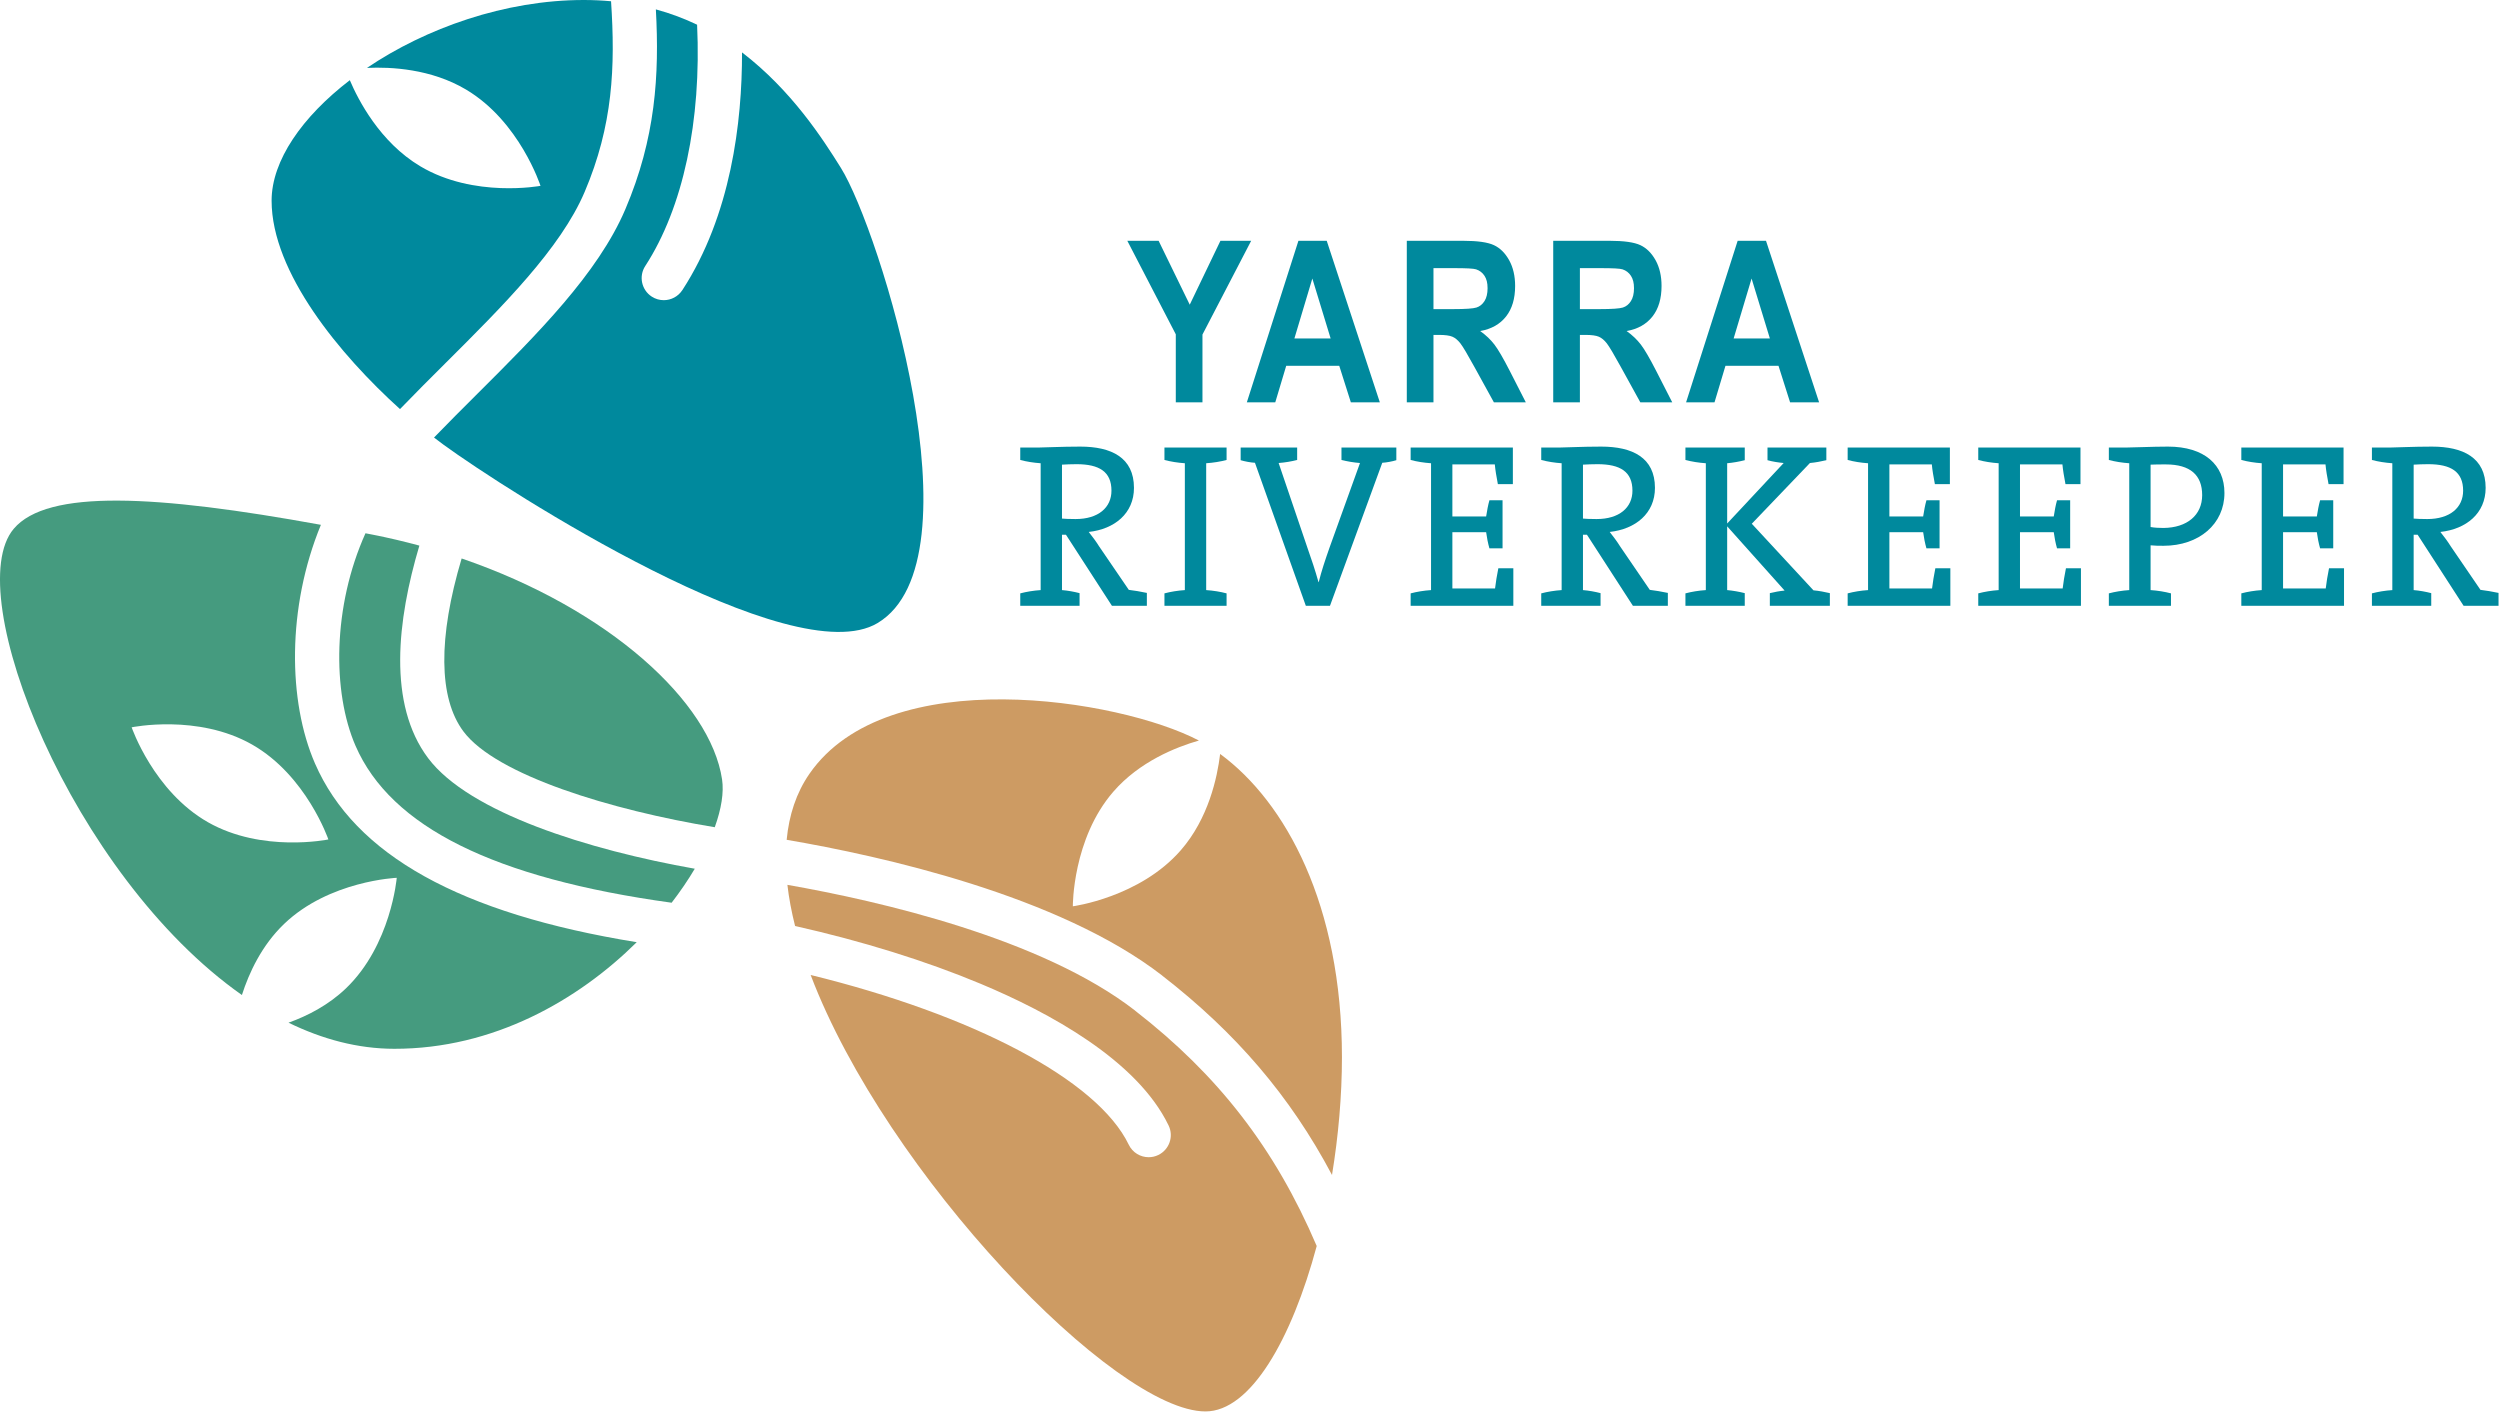
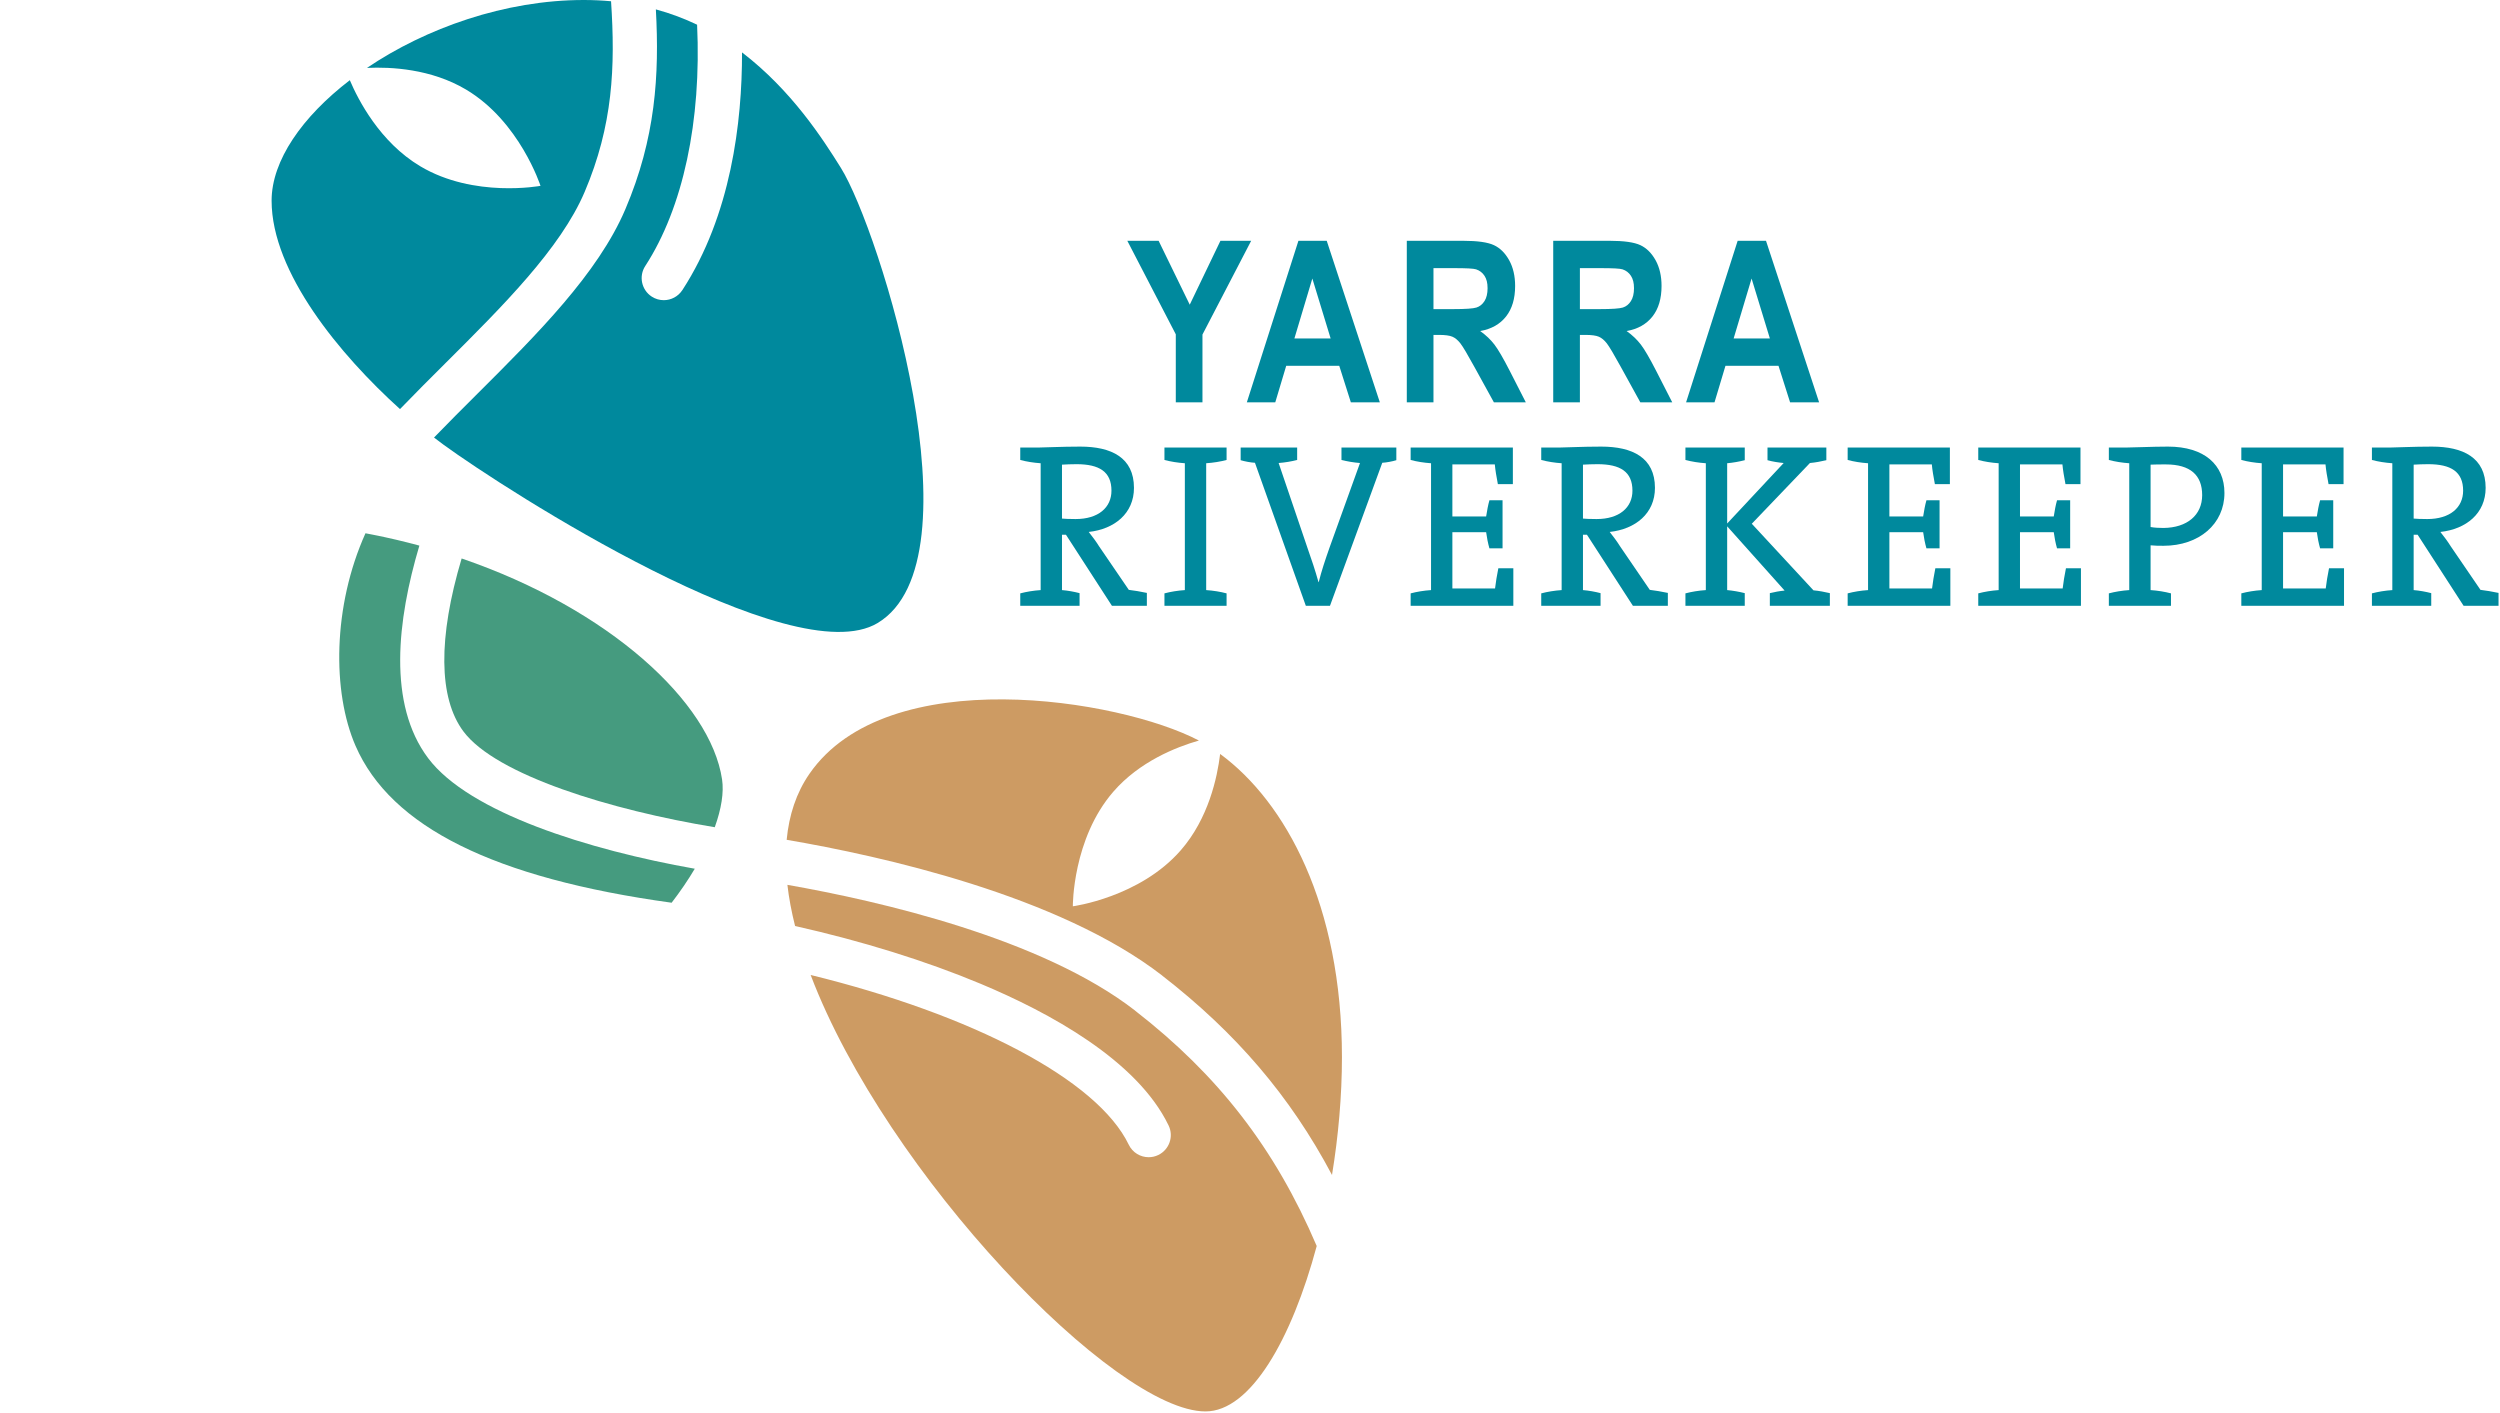
<svg xmlns="http://www.w3.org/2000/svg" width="853" height="482" viewBox="0 0 853 482" fill="none">
  <g clip-path="url(#clip0_154_9038)">
    <path d="M146.07 258.67C132.22 240.21 135.51 211.63 143.09 186.16C137.96 184.77 132.71 183.52 127.32 182.46C126.44 182.29 125.58 182.12 124.7 181.95C113.51 206.84 113.32 236.1 121.31 254.48C133.34 282.14 168.65 299.66 229.16 308.01C232.16 304.12 234.8 300.22 237.06 296.41C200.89 290.02 160.03 277.28 146.07 258.67Z" fill="#459B7F" />
-     <path d="M107.47 260.49C98.24 239.28 97.88 207.26 109.49 179.07C53.19 168.82 16.18 166.83 4.68 180.43C-13.78 202.26 24.45 298.69 82.54 339.5C84.96 331.94 89.28 322.58 96.94 315.24C112.34 300.47 135.37 299.51 135.37 299.51C135.37 299.51 133.43 322.48 118.03 337.24C112.05 342.97 104.92 346.62 98.44 348.94C109.97 354.57 122.07 357.84 134.53 357.85C168.34 357.89 197.26 341.28 217.25 321.48C157.02 311.71 121.05 291.7 107.47 260.49ZM70.93 280.53C52.4 269.96 44.92 248.16 44.92 248.16C44.92 248.16 67.49 243.49 86.03 254.05C104.56 264.62 112.04 286.42 112.04 286.42C112.04 286.42 89.47 291.09 70.93 280.53Z" fill="#459B7F" />
    <path d="M157.51 190.55C149.45 217.56 149.59 238.19 158.15 249.6C169.3 264.46 208.47 276.42 243.88 282.25C246.14 275.97 247.03 270.35 246.37 265.95C242.47 239.63 207.84 207.79 157.51 190.55Z" fill="#459B7F" />
    <path d="M232.81 98.99C231.36 101.21 228.94 102.42 226.48 102.42C225.07 102.42 223.64 102.03 222.37 101.2C218.88 98.93 217.88 94.25 220.16 90.76C233.08 70.89 239.38 41.22 237.85 8.43C233.51 6.35 228.83 4.58 223.78 3.2C225.01 25.68 223.68 47.17 213.37 71.39C204.02 93.36 183.12 114.19 162.91 134.33C157.98 139.24 152.95 144.26 148.09 149.29C149.19 150.14 150.27 150.96 151.3 151.71C172.78 167.37 270.35 230.03 299.44 212.58C335.24 191.1 300.14 78.5 286.91 57.28C280.71 47.34 270.1 30.85 253.18 17.88C253.22 41.69 249.43 73.43 232.82 98.99H232.81Z" fill="#00899D" />
    <path d="M136.48 139.58C141.66 134.2 147.01 128.87 152.25 123.65C171.44 104.53 191.28 84.76 199.48 65.49C209.14 42.79 209.98 22.8 208.49 0.43C205.5 0.15 202.4 0 199.19 0C172.22 0 145.25 9.64 125.2 23.17C133.36 22.78 147.1 23.47 159.02 30.56C177.35 41.47 184.42 63.41 184.42 63.41C184.42 63.41 161.76 67.66 143.43 56.75C129.58 48.51 122.17 33.98 119.36 27.36C103.11 39.82 92.67 54.8 92.67 68.47C92.67 92.99 116.08 121.16 136.48 139.58Z" fill="#00899D" />
    <path d="M396.57 332.9C421.58 352.31 440.17 373.9 454.48 400.9C456.66 387.62 457.87 373.9 457.87 360.72C457.87 308.72 438.62 273.62 416.31 257.25C415.35 265.23 412.35 279.24 402.9 290.09C388.9 306.19 366.05 309.23 366.05 309.23C366.05 309.23 365.9 286.18 379.91 270.08C388.77 259.9 401.15 254.94 409.07 252.67C381.9 238.45 302.69 225.66 276.17 264.04C271.67 270.55 269.21 278.15 268.41 286.54C300.61 292.04 361.28 305.51 396.57 332.88V332.9Z" fill="#CD9B63" />
    <path d="M387.31 344.82C355.53 320.16 300.12 307.44 268.66 301.91C269.18 306.45 270.07 311.14 271.28 315.95C294.15 321.1 315.85 327.83 334.64 335.69C357.95 345.44 388 361.74 398.73 384.02C400.54 387.77 398.96 392.28 395.2 394.09C394.14 394.6 393.03 394.84 391.93 394.84C389.12 394.84 386.43 393.27 385.13 390.57C374.4 368.29 331.62 346.16 276.59 332.66C302.47 400.75 380.44 481.58 411.31 481.58C426.69 481.58 440.72 456.97 449.26 425.14C434.98 391.7 415.52 366.74 387.3 344.84L387.31 344.82Z" fill="#CD9B63" />
    <path d="M401.18 137.28V114.07L384.64 82.16H395.32L405.94 103.96L416.41 82.16H426.9L410.28 114.15V137.28H401.18Z" fill="#00899D" />
    <path d="M470.8 137.28H460.91L456.95 124.8H438.86L435.12 137.28H425.42L443.02 82.16H452.68L470.8 137.28ZM454.01 115.48L447.77 95.03L441.65 115.48H454.01Z" fill="#00899D" />
    <path d="M480 137.28V82.16H499.21C504.12 82.16 507.63 82.66 509.74 83.65C511.85 84.64 513.57 86.36 514.93 88.8C516.28 91.24 516.96 94.17 516.96 97.58C516.96 101.89 515.93 105.36 513.86 107.99C511.79 110.62 508.85 112.28 505.04 112.95C507 114.35 508.61 115.89 509.89 117.56C511.17 119.23 512.91 122.22 515.12 126.53L520.61 137.28H509.72L503.12 125.29C500.74 120.95 499.13 118.24 498.28 117.15C497.43 116.06 496.53 115.31 495.57 114.89C494.62 114.48 493.09 114.27 490.98 114.27H489.1V137.28H480ZM489.1 105.47H495.87C500.01 105.47 502.64 105.29 503.77 104.93C504.9 104.57 505.81 103.83 506.51 102.73C507.21 101.63 507.56 100.16 507.56 98.33C507.56 96.5 507.21 95.17 506.51 94.1C505.81 93.03 504.86 92.3 503.65 91.9C502.8 91.62 500.33 91.49 496.24 91.49H489.1V105.48V105.47Z" fill="#00899D" />
    <path d="M529.96 137.28V82.16H549.17C554.08 82.16 557.59 82.66 559.7 83.65C561.81 84.64 563.53 86.36 564.89 88.8C566.24 91.24 566.92 94.17 566.92 97.58C566.92 101.89 565.89 105.36 563.82 107.99C561.75 110.62 558.81 112.28 555 112.95C556.96 114.35 558.57 115.89 559.85 117.56C561.13 119.23 562.87 122.22 565.08 126.53L570.57 137.28H559.68L553.08 125.29C550.7 120.95 549.09 118.24 548.24 117.15C547.39 116.06 546.49 115.31 545.53 114.89C544.58 114.48 543.05 114.27 540.94 114.27H539.06V137.28H529.96ZM539.06 105.47H545.83C549.97 105.47 552.6 105.29 553.73 104.93C554.86 104.57 555.77 103.83 556.47 102.73C557.17 101.63 557.52 100.16 557.52 98.33C557.52 96.5 557.17 95.17 556.47 94.1C555.77 93.03 554.82 92.3 553.61 91.9C552.76 91.62 550.29 91.49 546.2 91.49H539.06V105.48V105.47Z" fill="#00899D" />
    <path d="M620.67 137.28H610.78L606.82 124.8H588.73L584.99 137.28H575.29L592.89 82.16H602.56L620.68 137.28H620.67ZM603.88 115.48L597.64 95.03L591.52 115.48H603.88Z" fill="#00899D" />
    <path d="M379.39 206.7L363.71 182.46H362.35V201.34C364.35 201.5 366.51 201.9 368.35 202.38V206.7H348.11V202.46C350.19 201.9 352.67 201.5 355.07 201.34V158.06C352.67 157.9 350.19 157.5 348.11 156.94V152.7H354.35C356.43 152.7 362.03 152.38 368.59 152.38C379.23 152.38 386.91 156.14 386.91 166.46C386.91 175.18 380.27 180.54 371.47 181.5C372.67 183.02 373.95 184.7 374.99 186.38L385.15 201.26C386.99 201.5 389.15 201.82 391.31 202.3V206.7H379.39ZM367.31 158.38C365.39 158.38 363.87 158.46 362.35 158.54V176.94C363.23 177.02 364.83 177.1 366.99 177.1C374.75 177.1 379.23 173.18 379.23 167.42C379.23 160.94 375.07 158.38 367.31 158.38Z" fill="#00899D" />
    <path d="M397.31 206.7V202.46C399.39 201.9 401.87 201.5 404.27 201.34V158.06C401.87 157.9 399.39 157.5 397.31 156.94V152.7H418.51V156.94C416.43 157.5 413.95 157.9 411.55 158.06V201.34C413.95 201.5 416.43 201.9 418.51 202.46V206.7H397.31Z" fill="#00899D" />
    <path d="M471.63 157.9L453.79 206.7H445.55L428.19 157.9C426.67 157.82 424.67 157.42 423.31 157.02V152.7H442.59V156.94C440.75 157.42 438.43 157.82 436.27 157.98L446.27 187.42C447.39 190.54 448.75 194.62 449.87 198.62H449.95C450.91 194.78 452.11 191.18 453.63 186.86L464.03 157.98C461.87 157.82 459.63 157.42 457.71 156.94V152.7H476.43V157.02C475.15 157.42 473.07 157.82 471.63 157.9Z" fill="#00899D" />
    <path d="M481.31 206.7V202.46C483.39 201.9 485.87 201.5 488.27 201.34V158.06C485.87 157.9 483.39 157.5 481.31 156.94V152.7H516.19V165.18H511.07C510.59 162.7 510.19 160.3 510.03 158.46H495.55V176.22H507.07C507.39 174.22 507.71 172.38 508.19 170.7H512.67V187.1H508.19C507.71 185.42 507.31 183.42 507.07 181.58H495.55V200.78H510.11C510.35 198.7 510.75 196.3 511.23 193.9H516.35V206.7H481.31Z" fill="#00899D" />
    <path d="M557.15 206.7L541.47 182.46H540.11V201.34C542.11 201.5 544.27 201.9 546.11 202.38V206.7H525.87V202.46C527.95 201.9 530.43 201.5 532.83 201.34V158.06C530.43 157.9 527.95 157.5 525.87 156.94V152.7H532.11C534.19 152.7 539.79 152.38 546.35 152.38C556.99 152.38 564.67 156.14 564.67 166.46C564.67 175.18 558.03 180.54 549.23 181.5C550.43 183.02 551.71 184.7 552.75 186.38L562.91 201.26C564.75 201.5 566.91 201.82 569.07 202.3V206.7H557.15ZM545.07 158.38C543.15 158.38 541.63 158.46 540.11 158.54V176.94C540.99 177.02 542.59 177.1 544.75 177.1C552.51 177.1 556.99 173.18 556.99 167.42C556.99 160.94 552.83 158.38 545.07 158.38Z" fill="#00899D" />
    <path d="M603.87 206.7V202.38C605.47 201.98 607.23 201.66 608.91 201.5L589.31 179.58V201.34C591.15 201.5 593.47 201.9 595.31 202.38V206.7H575.07V202.46C577.15 201.9 579.63 201.5 582.03 201.34V158.06C579.63 157.9 577.15 157.5 575.07 156.94V152.7H595.31V157.02C593.47 157.5 591.15 157.9 589.31 158.06V178.62L608.59 157.98C606.83 157.82 604.75 157.5 603.07 157.02V152.7H623.15V157.02C621.47 157.42 619.39 157.82 617.55 157.98L597.71 178.7L618.75 201.42C620.59 201.58 622.67 201.98 624.35 202.38V206.7H603.87Z" fill="#00899D" />
    <path d="M630.42 206.7V202.46C632.5 201.9 634.98 201.5 637.38 201.34V158.06C634.98 157.9 632.5 157.5 630.42 156.94V152.7H665.3V165.18H660.18C659.7 162.7 659.3 160.3 659.14 158.46H644.66V176.22H656.18C656.5 174.22 656.82 172.38 657.3 170.7H661.78V187.1H657.3C656.82 185.42 656.42 183.42 656.18 181.58H644.66V200.78H659.22C659.46 198.7 659.86 196.3 660.34 193.9H665.46V206.7H630.42Z" fill="#00899D" />
    <path d="M674.98 206.7V202.46C677.06 201.9 679.54 201.5 681.94 201.34V158.06C679.54 157.9 677.06 157.5 674.98 156.94V152.7H709.86V165.18H704.74C704.26 162.7 703.86 160.3 703.7 158.46H689.22V176.22H700.74C701.06 174.22 701.38 172.38 701.86 170.7H706.34V187.1H701.86C701.38 185.42 700.98 183.42 700.74 181.58H689.22V200.78H703.78C704.02 198.7 704.42 196.3 704.9 193.9H710.02V206.7H674.98Z" fill="#00899D" />
    <path d="M738.18 186.22C736.74 186.22 735.22 186.22 733.78 186.06V201.34C736.18 201.5 738.66 201.9 740.74 202.46V206.7H719.54V202.46C721.62 201.9 724.1 201.5 726.5 201.34V158.06C724.1 157.9 721.62 157.5 719.54 156.94V152.7H725.46C728.02 152.7 734.34 152.38 739.7 152.38C752.18 152.38 758.98 158.62 758.98 168.22C758.98 178.78 750.34 186.22 738.18 186.22ZM738.98 158.46C736.98 158.46 735.38 158.46 733.78 158.54V179.82C735.14 180.06 736.66 180.14 738.18 180.14C746.26 180.06 751.38 175.74 751.38 168.94C751.38 162.14 747.38 158.46 738.98 158.46Z" fill="#00899D" />
    <path d="M764.74 206.7V202.46C766.82 201.9 769.3 201.5 771.7 201.34V158.06C769.3 157.9 766.82 157.5 764.74 156.94V152.7H799.62V165.18H794.5C794.02 162.7 793.62 160.3 793.46 158.46H778.98V176.22H790.5C790.82 174.22 791.14 172.38 791.62 170.7H796.1V187.1H791.62C791.14 185.42 790.74 183.42 790.5 181.58H778.98V200.78H793.54C793.78 198.7 794.18 196.3 794.66 193.9H799.78V206.7H764.74Z" fill="#00899D" />
    <path d="M840.58 206.7L824.9 182.46H823.54V201.34C825.54 201.5 827.7 201.9 829.54 202.38V206.7H809.3V202.46C811.38 201.9 813.86 201.5 816.26 201.34V158.06C813.86 157.9 811.38 157.5 809.3 156.94V152.7H815.54C817.62 152.7 823.22 152.38 829.78 152.38C840.42 152.38 848.1 156.14 848.1 166.46C848.1 175.18 841.46 180.54 832.66 181.5C833.86 183.02 835.14 184.7 836.18 186.38L846.34 201.26C848.18 201.5 850.34 201.82 852.5 202.3V206.7H840.58ZM828.5 158.38C826.58 158.38 825.06 158.46 823.54 158.54V176.94C824.42 177.02 826.02 177.1 828.18 177.1C835.94 177.1 840.42 173.18 840.42 167.42C840.42 160.94 836.26 158.38 828.5 158.38Z" fill="#00899D" />
  </g>
  <defs>
    <clipPath id="clip0_154_9038">
      <rect width="852.5" height="481.56" fill="white" />
    </clipPath>
  </defs>
</svg>